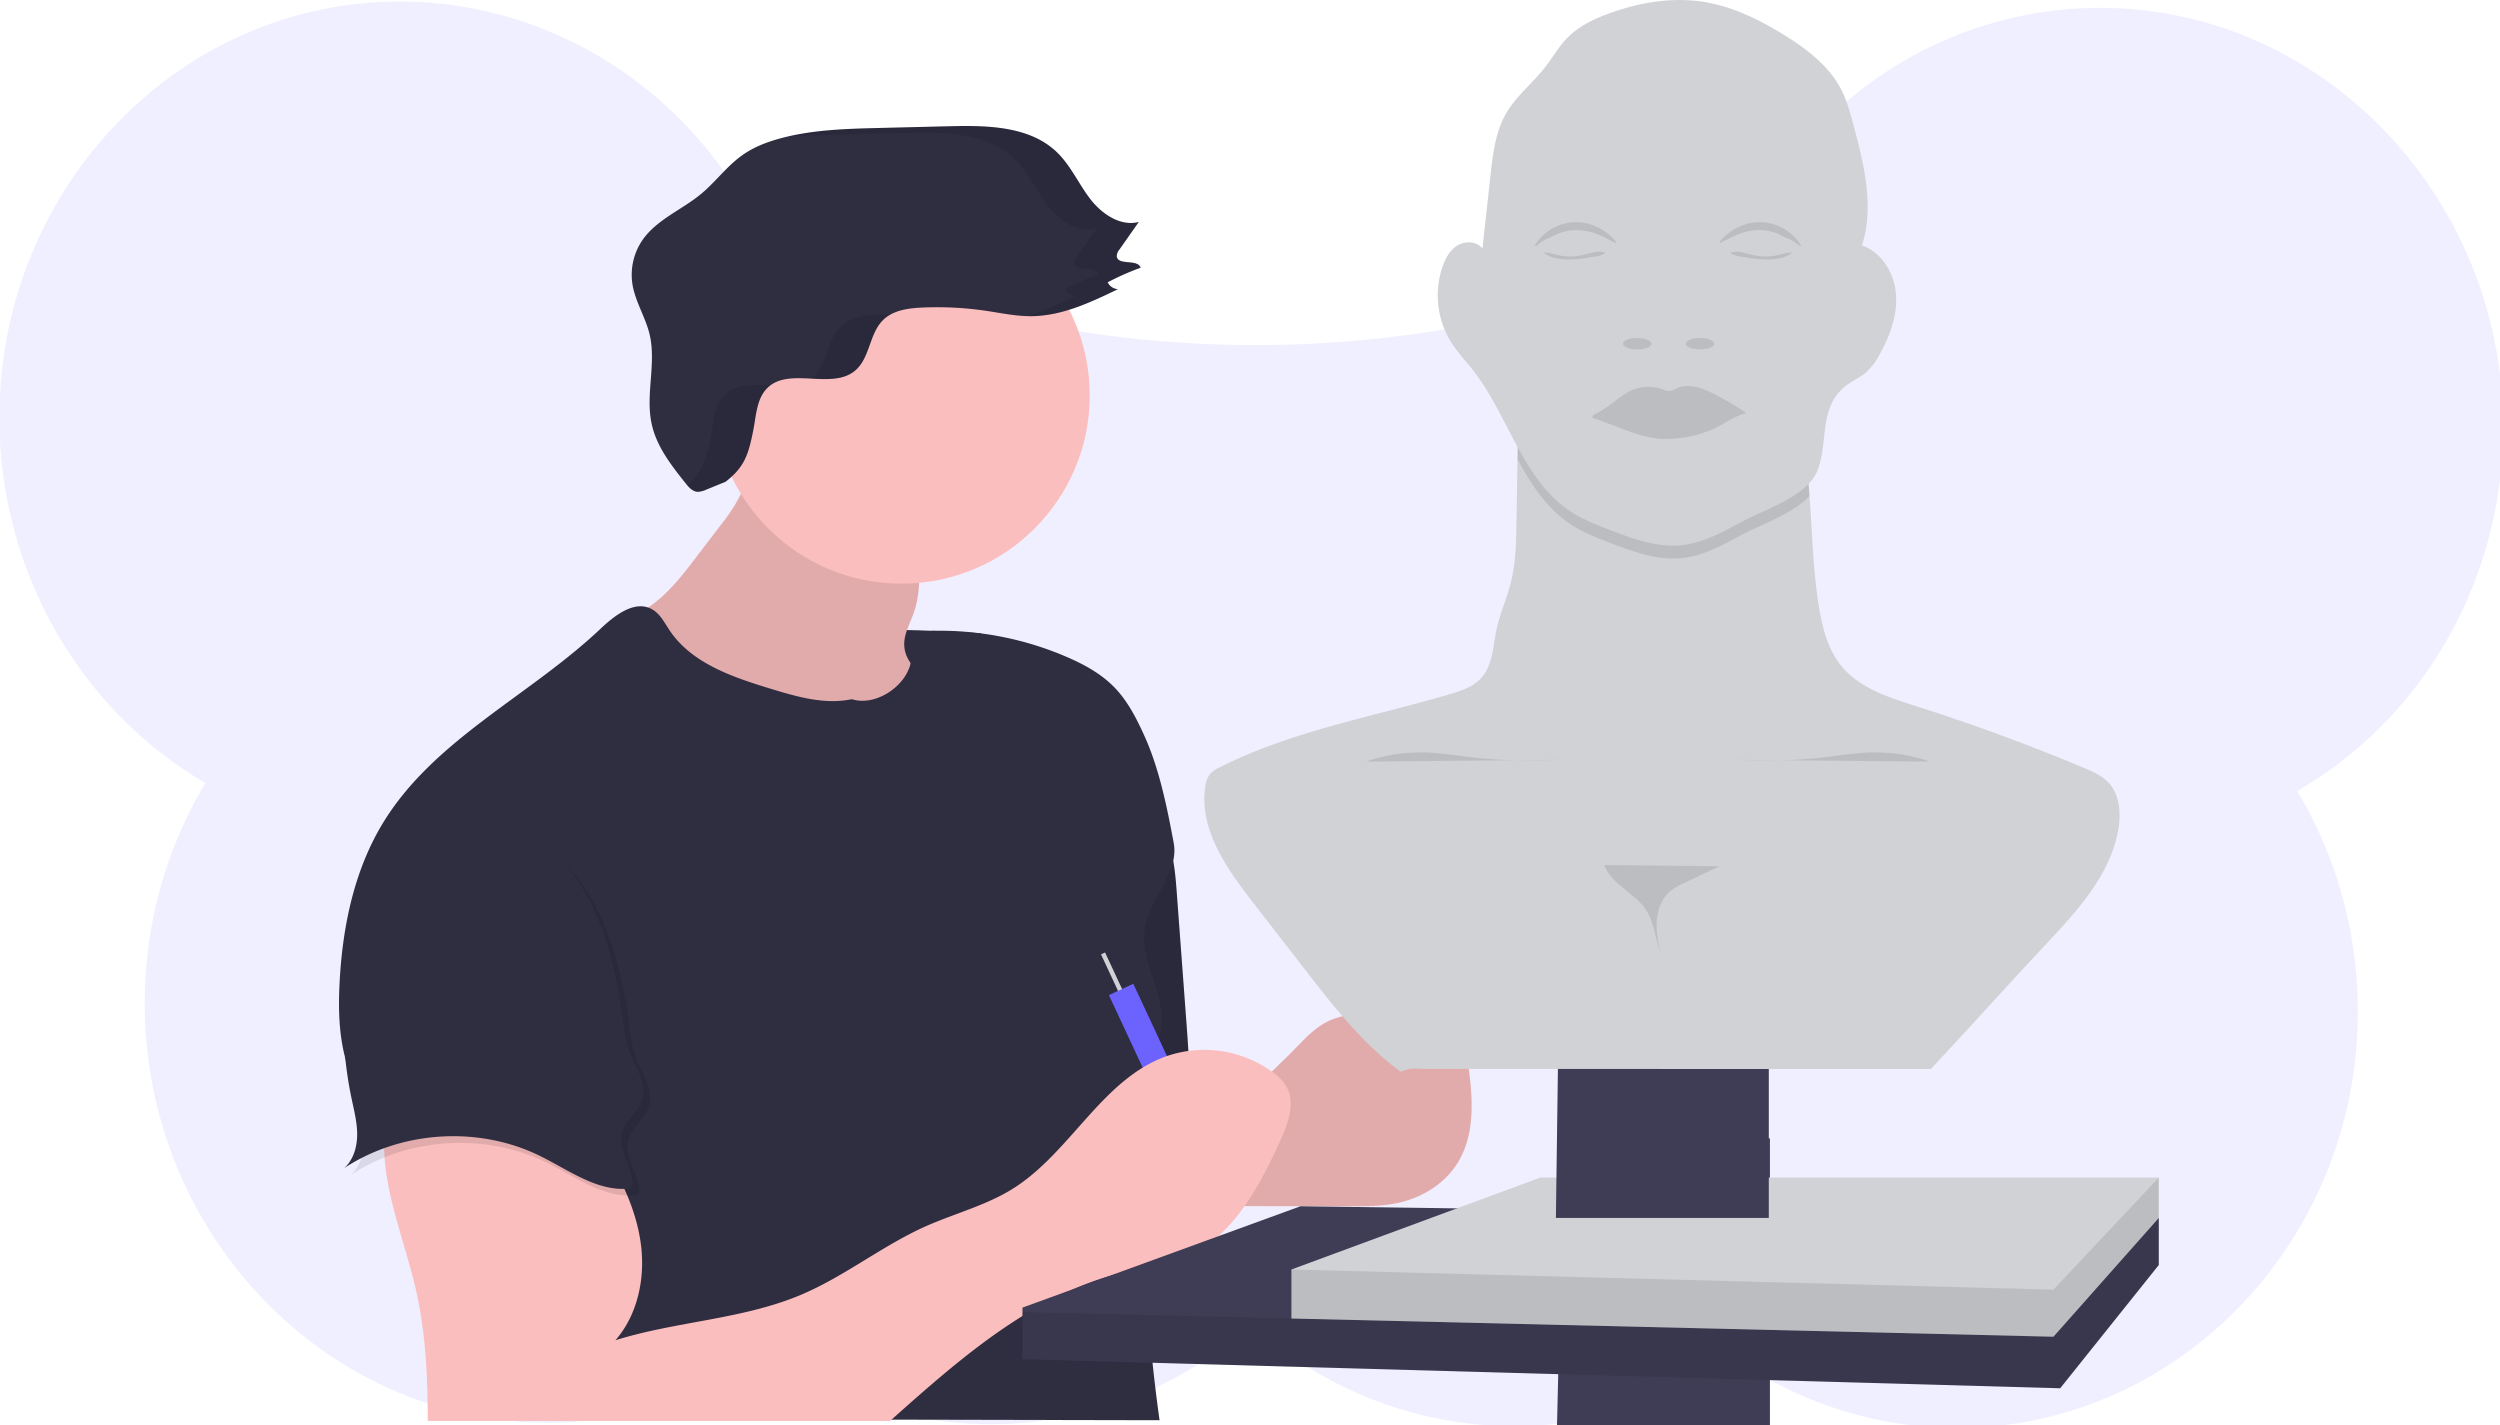
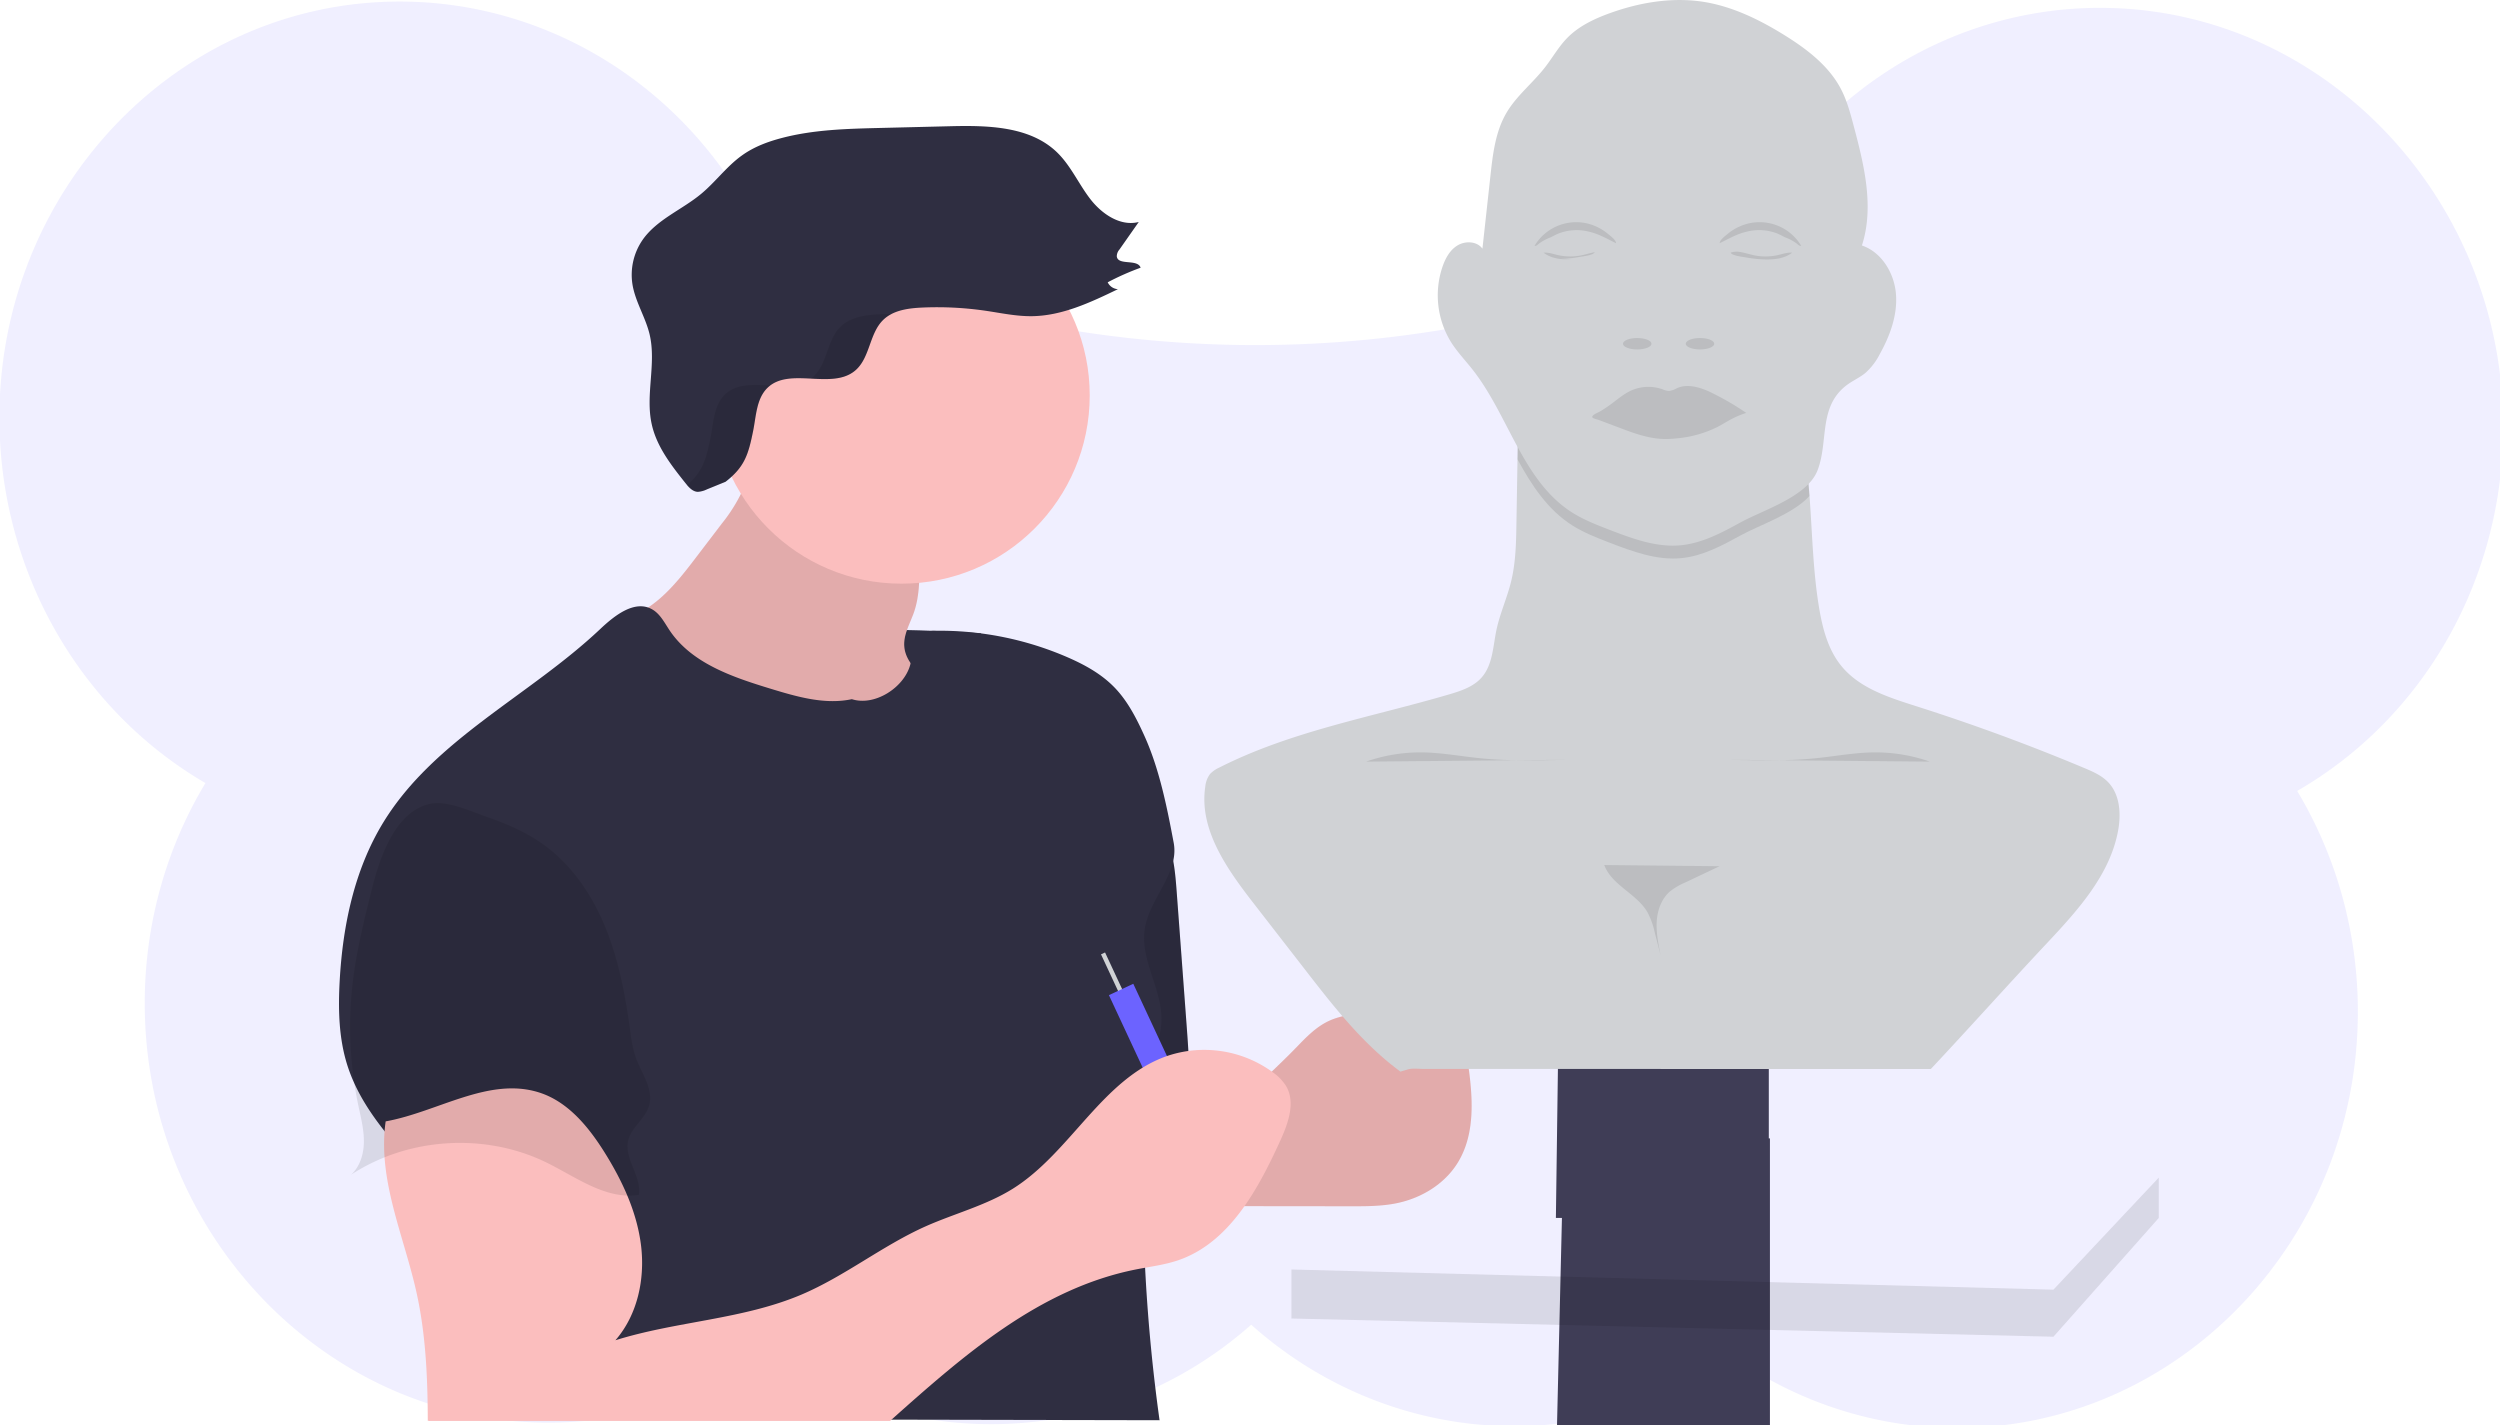
<svg xmlns="http://www.w3.org/2000/svg" xmlns:ns1="http://sodipodi.sourceforge.net/DTD/sodipodi-0.dtd" xmlns:ns2="http://www.inkscape.org/namespaces/inkscape" id="bf3a6a45-788d-419e-aadb-caa55b0ea27e" data-name="Layer 1" width="1115.47" height="635.93" viewBox="0 0 1115.47 635.93" version="1.1" ns1:docname="la-mas-alta-calidad.svg" ns2:version="1.1 (c68e22c387, 2021-05-23)">
  <defs id="defs89" />
  <ns1:namedview id="namedview87" pagecolor="#ffffff" bordercolor="#666666" borderopacity="1.0" ns2:pageshadow="2" ns2:pageopacity="0.0" ns2:pagecheckerboard="0" showgrid="false" width="1115.47px" ns2:zoom="0.96667796" ns2:cx="546.71775" ns2:cy="318.09973" ns2:window-width="1920" ns2:window-height="1017" ns2:window-x="-8" ns2:window-y="-8" ns2:window-maximized="1" ns2:current-layer="bf3a6a45-788d-419e-aadb-caa55b0ea27e" />
  <title id="title2">sculpting</title>
  <path d="M 1116.894,190.729 C 1117.016,89.974 1039.221,6.536 942.338,3.59 A 186.403,179.379 87.338 0 0 766.455,133.39 188.025,180.941 87.338 0 0 692.141,136.678 552.419,531.605 87.338 0 1 424.488,135.687 188.025,180.941 87.338 0 0 350.174,131.848 186.403,179.379 87.338 0 0 174.291,0.745 C 77.316,2.973 -0.428,85.846 -0.265,186.591 A 186.275,179.257 87.338 0 0 91.658,349.402 185.543,178.552 87.338 0 0 64.586,447.723 c 0,102.187 80.194,186.227 178.547,187.027 a 185.363,178.379 87.338 0 0 99.65,-30.494 186.36,179.338 87.338 0 0 215.49,-13.191 186.36,179.338 87.338 0 0 215.572,14.788 185.363,178.379 87.338 0 0 99.65,31.274 c 98.354,-0.071 178.578,-83.517 178.547,-185.704 a 185.543,178.552 87.338 0 0 -27.072,-98.522 186.275,179.257 87.338 0 0 91.923,-162.172 z" fill="#6c63ff" opacity="0.1" id="path4" style="stroke-width:1.041" />
  <path d="m 437.72,282.59 c 0,0 -52,-3.67 -64,0.33 -12,4 -36,57 -36,57 l 77,3 33,-7 z" fill="#2f2e41" id="path6" />
  <polygon points="684.72,635.93 687.72,509.64 779.72,507.93 779.72,635.93 " fill="#3f3d56" id="polygon8" transform="translate(10)" />
  <path d="m 517.11,368.05 c 6.14,8.36 7.13,19.31 7.9,29.65 q 2.24,30 4.46,60 c 1,13.43 2,27 -0.34,40.3 a 7.82,7.82 0 0 1 -1,3 c -1.06,1.58 -3,2.21 -4.9,2.64 -18.34,4.29 -37.49,0.08 -55.85,-4.13 -3.38,-25.3 2.09,-51.06 10.81,-75 5.32,-14.61 11.83,-28.73 18.39,-42.81 2.69,-5.75 5.22,-16.17 9.61,-20.67 4.96,-5.17 7.62,2.54 10.92,7.02 z" fill="#2f2e41" id="path10" />
  <path d="m 517.11,368.05 c 6.14,8.36 7.13,19.31 7.9,29.65 q 2.24,30 4.46,60 c 1,13.43 2,27 -0.34,40.3 a 7.82,7.82 0 0 1 -1,3 c -1.06,1.58 -3,2.21 -4.9,2.64 -18.34,4.29 -37.49,0.08 -55.85,-4.13 -3.38,-25.3 2.09,-51.06 10.81,-75 5.32,-14.61 11.83,-28.73 18.39,-42.81 2.69,-5.75 5.22,-16.17 9.61,-20.67 4.96,-5.17 7.62,2.54 10.92,7.02 z" opacity="0.1" id="path12" />
  <path d="m 578.78,466.96 c 4.11,-4.26 8.34,-8.6 13.66,-11.2 6.61,-3.24 14.23,-3.45 21.5,-4.66 5.71,-1 11.34,-2.56 17.13,-2.86 5.79,-0.3 12,0.92 16.21,4.86 5,4.6 6.28,11.79 7.3,18.47 2.45,16.13 4.33,33.86 -4.41,47.63 -5.91,9.32 -16.14,15.43 -26.94,17.65 -6.7,1.38 -13.6,1.38 -20.44,1.37 l -64.2,-0.07 c -1.19,0 -0.37,-18.66 -0.09,-20.39 a 35.88,35.88 0 0 1 6.49,-15.74 c 9.55,-12.61 22.78,-23.64 33.79,-35.06 z" fill="#fbbebe" id="path14" />
  <path d="m 578.78,466.96 c 4.11,-4.26 8.34,-8.6 13.66,-11.2 6.61,-3.24 14.23,-3.45 21.5,-4.66 5.71,-1 11.34,-2.56 17.13,-2.86 5.79,-0.3 12,0.92 16.21,4.86 5,4.6 6.28,11.79 7.3,18.47 2.45,16.13 4.33,33.86 -4.41,47.63 -5.91,9.32 -16.14,15.43 -26.94,17.65 -6.7,1.38 -13.6,1.38 -20.44,1.37 l -64.2,-0.07 c -1.19,0 -0.37,-18.66 -0.09,-20.39 a 35.88,35.88 0 0 1 6.49,-15.74 c 9.55,-12.61 22.78,-23.64 33.79,-35.06 z" opacity="0.1" id="path16" />
  <path d="m 322.16,233.51 -12.44,16.31 c -8.92,11.71 -19.31,24.32 -33.86,26.53 -0.9,3.06 2.1,5.76 4.76,7.51 37.83,24.82 81.92,40.71 127.12,42.74 5.82,0.27 13,-0.55 15.22,-5.95 2,-4.89 -1.66,-10.21 -5.56,-13.78 -5.85,-5.37 -13.36,-10.6 -13.93,-18.52 -0.38,-5.32 2.62,-10.2 4.36,-15.25 2.37,-6.88 2.42,-14.31 2.45,-21.58 0,-2.62 0,-5.33 -1,-7.75 a 17.15,17.15 0 0 0 -4,-5.31 c -13.57,-13.41 -31.88,-20 -49.17,-27.09 -5.8,-2.39 -16.46,-10.18 -21.54,-3.49 -2.38,3.13 -2.35,9 -4.1,12.74 a 73.28,73.28 0 0 1 -8.31,12.89 z" fill="#fbbebe" id="path18" />
  <path d="m 322.16,233.51 -12.44,16.31 c -8.92,11.71 -19.31,24.32 -33.86,26.53 -0.9,3.06 2.1,5.76 4.76,7.51 37.83,24.82 81.92,40.71 127.12,42.74 5.82,0.27 13,-0.55 15.22,-5.95 2,-4.89 -1.66,-10.21 -5.56,-13.78 -5.85,-5.37 -13.36,-10.6 -13.93,-18.52 -0.38,-5.32 2.62,-10.2 4.36,-15.25 2.37,-6.88 2.42,-14.31 2.45,-21.58 0,-2.62 0,-5.33 -1,-7.75 a 17.15,17.15 0 0 0 -4,-5.31 c -13.57,-13.41 -31.88,-20 -49.17,-27.09 -5.8,-2.39 -16.46,-10.18 -21.54,-3.49 -2.38,3.13 -2.35,9 -4.1,12.74 a 73.28,73.28 0 0 1 -8.31,12.89 z" opacity="0.1" id="path20" />
  <circle cx="402.22" cy="176.43" r="84" fill="#fbbebe" id="circle22" />
  <path d="m 380.08,311.96 c -12,2.57 -24.44,-1.06 -36.21,-4.65 -16.94,-5.17 -35.19,-11.29 -45.07,-26 -2.3,-3.43 -4.23,-7.4 -7.82,-9.43 -7.75,-4.39 -16.72,2.7 -23.19,8.81 -31.56,29.8 -74,49.18 -96.7,86.16 -12.95,21.11 -18.17,46.11 -19.53,70.85 -0.69,12.54 -0.42,25.35 3.33,37.33 11.28,36 50.9,57.13 63.23,92.78 7.49,21.65 2.08,42.57 -1.1,65.26 l 300.36,0.62 a 782.14,782.14 0 0 1 -7.17,-129 c 0.25,-9.27 0.67,-18.62 2.95,-27.62 1.86,-7.33 5,-14.48 5.07,-22 0.22,-13.83 -9.52,-26.8 -7.47,-40.48 2.05,-13.68 15.43,-25 12.94,-38.48 -3,-16 -6.44,-33.22 -13.18,-48 -3.5,-7.72 -7.44,-15.43 -13.37,-21.5 -5.93,-6.07 -13.43,-10.14 -21.15,-13.48 a 143.2,143.2 0 0 0 -58.23,-11.7 12.49,12.49 0 0 0 -5.3,0.87 c -4.93,2.36 -4.89,9.19 -6.37,14.46 -2.86,10.2 -15.95,18.46 -26.02,15.2 z" fill="#2f2e41" id="path24" />
  <rect x="265.476" y="593.442" width="2" height="31" transform="rotate(-24.98)" fill="#d0d2d5" id="rect26" />
  <rect x="260.988" y="611.434" width="12" height="97" transform="rotate(-24.98)" fill="#6c63ff" id="rect28" />
  <path d="m 172.08,500.35 c -3.71,25.74 8.07,50.83 13.73,76.22 4.19,18.79 5,38.17 5.06,57.42 0.57,-0.18 0.47,0.19 1,0 h 205.28 c 32.86,-29.32 66.64,-59.07 109.85,-67.61 6.2,-1.22 12.52,-2 18.5,-4 22.84,-7.7 35.68,-31.36 45.68,-53.29 3.55,-7.79 7,-17.13 2.65,-24.52 a 21.59,21.59 0 0 0 -5.92,-6.13 51.78,51.78 0 0 0 -47.19,-7.26 c -28.86,10.07 -43,43.1 -68.9,59.27 -12,7.47 -25.95,11 -38.84,16.74 -19.25,8.61 -36,22.21 -55.39,30.45 -26.27,11.15 -55.77,11.83 -83,20.37 9.85,-11.31 13.24,-27.26 11.45,-42.15 -1.79,-14.89 -8.28,-28.84 -16.22,-41.56 -7.12,-11.4 -16.25,-22.6 -29,-26.76 -22.58,-7.35 -45.42,8.6 -68.74,12.81 z" fill="#fbbebe" id="path30" />
  <path d="m 323.72,214.96 c 8.57,-6.63 10.22,-12.23 12.35,-22.85 1.33,-6.65 1.47,-14.21 6.31,-19 9.83,-9.64 28.88,1.13 39.3,-7.87 6.5,-5.6 6.17,-16.27 12.23,-22.34 4.45,-4.47 11.28,-5.39 17.59,-5.67 a 149.92,149.92 0 0 1 28.48,1.46 c 6.73,1 13.43,2.44 20.23,2.39 13.6,-0.1 26.36,-6.14 38.61,-12.05 a 5.43,5.43 0 0 1 -4.58,-3.07 117.37,117.37 0 0 1 14.69,-6.51 c -1.32,-4.06 -10.18,-0.82 -10.63,-5.08 a 4.58,4.58 0 0 1 1.16,-3 l 8.64,-12.32 c -8.21,2.1 -16.5,-3.58 -21.67,-10.3 -5.17,-6.72 -8.64,-14.77 -14.71,-20.69 -12.15,-11.83 -31.09,-12.15 -48,-11.73 l -31.33,0.77 c -14.54,0.36 -29.24,0.75 -43.32,4.41 -6.4,1.66 -12.71,4 -18.09,7.9 -6.76,4.85 -11.74,11.79 -18.14,17.1 -8.57,7.11 -19.73,11.39 -26.11,20.51 a 27.46,27.46 0 0 0 -4.54,19.82 c 1.25,7.76 5.8,14.63 7.64,22.28 3.14,13.13 -2,27.14 1,40.32 2.21,9.88 8.69,18.18 15,26.1 1.45,1.82 3.19,3.8 5.51,3.9 a 10.77,10.77 0 0 0 4.1,-1.11" fill="#2f2e41" id="path32" />
-   <polygon points="953.22,543.43 953.22,564.43 909.22,619.43 446.22,606.43 446.22,583.43 570.25,538.22 " fill="#3f3d56" id="polygon34" transform="translate(10)" />
-   <polygon points="953.22,543.43 953.22,564.43 909.22,619.43 446.22,606.43 446.22,585.43 906.22,596.43 " opacity="0.1" id="polygon36" transform="translate(10)" />
-   <polygon points="953.22,525.43 953.22,543.43 906.22,596.43 566.22,588.3 566.22,566.43 677.22,525.43 " fill="#d0d2d5" id="polygon38" transform="translate(10)" />
  <polygon points="953.22,525.43 953.22,543.43 906.22,596.43 566.22,588.3 566.22,566.43 906.22,575.43 " opacity="0.1" id="polygon40" transform="translate(10)" />
  <polygon points="684.22,543.43 687.22,322.43 779.22,319.43 779.22,543.43 " fill="#3f3d56" id="polygon42" transform="translate(10)" />
  <path d="m 165.78,397.24 c -3.32,13.38 -6.65,26.8 -8.32,40.48 a 169.62,169.62 0 0 0 2.4,55.41 c 1.13,5.35 2.52,10.7 2.5,16.17 -0.02,5.47 -1.67,11.19 -5.72,14.85 25.46,-16.7 59.8,-18.85 87.15,-5.46 13.34,6.53 26.59,16.76 41.26,14.44 1.35,-8.23 -6.64,-16 -4.77,-24.17 1.37,-5.94 7.6,-9.72 9.32,-15.57 2.21,-7.47 -3.54,-14.68 -6.09,-22 a 58.51,58.51 0 0 1 -2.27,-11.22 c -2.14,-15.55 -5,-31.14 -10.85,-45.71 -5.85,-14.57 -14.89,-28.17 -27.59,-37.41 -7.68,-5.59 -16.46,-9.39 -25.39,-12.49 -7.05,-2.44 -17.31,-7.31 -24.93,-6 -16.41,2.94 -23.34,25.2 -26.7,38.68 z" opacity="0.1" id="path48" />
-   <path d="m 162.78,394.24 c -3.32,13.38 -6.65,26.8 -8.32,40.48 a 169.62,169.62 0 0 0 2.4,55.41 c 1.13,5.35 2.52,10.7 2.5,16.17 -0.02,5.47 -1.67,11.19 -5.72,14.85 25.46,-16.7 59.8,-18.85 87.15,-5.46 13.34,6.53 26.59,16.76 41.26,14.44 1.35,-8.23 -6.64,-16 -4.77,-24.17 1.37,-5.94 7.6,-9.72 9.32,-15.57 2.21,-7.47 -3.54,-14.68 -6.09,-22 a 58.51,58.51 0 0 1 -2.27,-11.22 c -2.14,-15.55 -5,-31.14 -10.85,-45.71 -5.85,-14.57 -14.89,-28.17 -27.59,-37.41 -7.68,-5.59 -16.46,-9.39 -25.39,-12.49 -7.05,-2.44 -17.31,-7.31 -24.93,-6 -16.41,2.94 -23.34,25.2 -26.7,38.68 z" fill="#2f2e41" id="path50" />
  <path d="m 945.13,370.29 c -3.52,19.87 -17.95,35.77 -31.76,50.49 -17.63,18.79 -34.21,37.38 -51.84,56.18 H 635.42 c -2.16,0 -5.08,-0.42 -7.17,0.18 l -3.39,1 c -16.79,-12.35 -29.79,-29 -42.56,-45.5 l -23.12,-29.8 c -11.8,-15.22 -24.27,-32.81 -21.4,-51.85 a 11.23,11.23 0 0 1 2.12,-5.63 13,13 0 0 1 4.15,-2.89 c 32,-16.25 68,-22.5 102.5,-32.63 5.34,-1.57 11,-3.43 14.61,-7.64 4.88,-5.61 5,-13.76 6.51,-21 1.51,-7.24 4.75,-14.36 6.56,-21.7 2.09,-8.53 2.25,-17.39 2.39,-26.18 q 0.24,-14.18 0.47,-28.35 0.23,-14.17 0.46,-28.15 c 37,-0.72 73.52,-3.57 110.36,-0.7 3.77,0.3 7.85,0.75 10.59,3.34 2.11,2 3,4.92 3.77,7.74 2.93,11.18 4.26,22.62 5.12,34.16 1.25,16.72 1.53,33.61 4.32,50.12 1.54,9.13 4,18.46 9.86,25.64 8.13,10 21.23,14.08 33.49,18 q 38.11,12.12 75,27.6 c 3.69,1.55 7.46,3.19 10.28,6 5.46,5.38 6.13,14 4.79,21.57 z" fill="#d0d2d5" id="path52" />
  <path d="m 807.39,221.3 c -7.46,8.11 -22.24,12.93 -30.63,17.53 -8.39,4.6 -17,9.24 -26.42,10.19 -11.13,1.13 -22.05,-3 -32.48,-7 -5.61,-2.18 -11.25,-4.38 -16.33,-7.6 -11,-7 -18.11,-17.84 -24.44,-29.47 q 0.23,-14.07 0.46,-28.15 c 37,-0.72 73.52,-3.57 110.36,-0.7 3.77,0.3 7.85,0.75 10.59,3.34 2.11,2 3,4.92 3.77,7.74 2.97,11.14 4.26,22.58 5.12,34.12 z" opacity="0.1" id="path54" />
  <path d="m 824,171.83 c 2.66,-2 5.81,-3.34 8.38,-5.48 a 28.56,28.56 0 0 0 6.37,-8.38 c 4.55,-8.18 7.94,-17.39 7.21,-26.72 -0.73,-9.33 -6.34,-18.71 -15.2,-21.72 5.57,-17.2 1,-35.85 -3.66,-53.33 -1.49,-5.63 -3,-11.32 -5.7,-16.49 -5.41,-10.35 -15.11,-17.74 -25,-23.9 -11.39,-7.09 -23.72,-13.12 -37,-15.09 -13.75,-2 -27.87,0.41 -40.95,5.1 -7,2.52 -14,5.8 -19.22,11.16 -3.81,3.91 -6.51,8.76 -9.87,13.07 -5.44,7 -12.64,12.59 -17.14,20.21 -5,8.45 -6.15,18.53 -7.22,28.29 l -3.56,32.41 c -2.36,-3.29 -7.47,-3.59 -11,-1.52 -3.53,2.07 -5.55,5.88 -6.86,9.71 a 39.72,39.72 0 0 0 4,33.73 c 2.77,4.33 6.36,8.07 9.53,12.12 16.12,20.54 22.29,49.65 44.34,63.66 5.08,3.22 10.72,5.42 16.33,7.6 10.43,4 21.35,8.17 32.48,7 9.46,-1 18.08,-5.63 26.42,-10.2 10.21,-5.59 29.92,-11.53 34.33,-23.32 4.92,-12.84 0.23,-28.25 12.99,-37.91 z" fill="#d0d2d5" id="path56" />
  <path d="m 718.84,180.31 c 2.86,-2.12 5.59,-4.49 8.82,-6 a 18.9,18.9 0 0 1 14.17,-0.6 8.17,8.17 0 0 0 2.88,0.74 10,10 0 0 0 3.62,-1.29 c 4.43,-1.93 9.58,-0.53 14,1.42 a 122.27,122.27 0 0 1 16.83,9.66 39.26,39.26 0 0 0 -6.19,2.54 c -2.29,1.18 -4.47,2.59 -6.76,3.78 a 51.09,51.09 0 0 1 -18.48,5.07 42.94,42.94 0 0 1 -5.19,0.25 c -7.07,-0.14 -13.85,-2.69 -20.46,-5.21 l -5.84,-2.2 -2.91,-1.1 c -0.59,-0.23 -2.46,-0.58 -2.79,-1.09 -0.69,-1 2.47,-2.16 3.37,-2.7 1.71,-1.01 3.33,-2.11 4.93,-3.27 z" opacity="0.1" id="path58" />
  <path d="m 776.24,101.04 a 22.29,22.29 0 0 1 2.35,-0.9 21.64,21.64 0 0 1 25.1,9.55 c -0.73,0.16 -1.36,-0.46 -1.92,-0.95 a 20.87,20.87 0 0 0 -5.13,-2.79 c -1.21,-0.57 -2.38,-1.23 -3.61,-1.75 a 22.47,22.47 0 0 0 -13.74,-0.81 c -4.37,1 -8,3.2 -12,5.11 0,-1.45 2.72,-3.44 3.78,-4.31 a 22.69,22.69 0 0 1 5.17,-3.15 z" opacity="0.1" id="path60" />
  <path d="m 787.24,115.75 c 4.34,0.14 9,-0.34 12.38,-3 -2.06,-0.2 -4.07,0.53 -6.08,1 a 25.2,25.2 0 0 1 -11.2,0.09 c -1.84,-0.41 -3.64,-1 -5.51,-1.33 a 8.65,8.65 0 0 0 -4.63,0.21 c 0.48,1.39 5.59,1.91 7,2.17 a 54.59,54.59 0 0 0 8.04,0.86 z" opacity="0.1" id="path62" />
  <path d="m 712.14,101.04 a 21.48,21.48 0 0 0 -2.35,-0.9 21.64,21.64 0 0 0 -25.1,9.55 c 0.73,0.16 1.36,-0.46 1.93,-0.95 a 20.8,20.8 0 0 1 5.12,-2.78 c 1.21,-0.57 2.38,-1.23 3.61,-1.75 a 22.5,22.5 0 0 1 13.75,-0.81 c 4.36,1 8,3.2 11.95,5.11 0,-1.45 -2.73,-3.44 -3.79,-4.31 a 22.47,22.47 0 0 0 -5.12,-3.16 z" opacity="0.1" id="path64" />
-   <path d="m 701.12,115.75 c -4.33,0.14 -9,-0.34 -12.37,-3 2.06,-0.2 4.07,0.53 6.08,1 a 25.16,25.16 0 0 0 11.19,0.09 c 1.85,-0.41 3.65,-1 5.51,-1.33 a 8.7,8.7 0 0 1 4.64,0.21 c -0.48,1.39 -5.6,1.91 -7,2.17 a 54.87,54.87 0 0 1 -8.05,0.86 z" opacity="0.1" id="path66" />
+   <path d="m 701.12,115.75 c -4.33,0.14 -9,-0.34 -12.37,-3 2.06,-0.2 4.07,0.53 6.08,1 a 25.16,25.16 0 0 0 11.19,0.09 c 1.85,-0.41 3.65,-1 5.51,-1.33 c -0.48,1.39 -5.6,1.91 -7,2.17 a 54.87,54.87 0 0 1 -8.05,0.86 z" opacity="0.1" id="path66" />
  <ellipse cx="730.51" cy="153.37" rx="6.36" ry="2.55" opacity="0.1" id="ellipse68" />
  <ellipse cx="758.52" cy="153.37" rx="6.36" ry="2.55" opacity="0.1" id="ellipse70" />
  <path d="m 609.51,339.83 a 73.22,73.22 0 0 1 25.19,-4.12 c 8.38,0.11 16.67,1.66 25,2.53 13.14,1.38 26.38,1.07 39.59,0.76" opacity="0.1" id="path72" />
  <path d="m 861.07,339.83 a 73.22,73.22 0 0 0 -25.19,-4.12 c -8.38,0.11 -16.67,1.66 -25,2.53 -13.14,1.38 -26.38,1.07 -39.58,0.76" opacity="0.1" id="path74" />
  <path d="m 715.81,385.96 c 3.29,9 14.38,12.72 19.23,21 a 35.43,35.43 0 0 1 3.31,9.21 l 2.58,10 c -1,-4.93 -2,-9.92 -1.72,-14.94 0.28,-5.02 2.1,-10.15 5.88,-13.46 a 29,29 0 0 1 6.82,-4 l 15.33,-7.27" opacity="0.1" id="path76" />
  <g opacity="0.1" id="g84" transform="translate(10)">
    <path d="m 366.14,308.15 c -4.84,4.75 -5,12.31 -6.31,19 -2,9.86 -3.55,15.39 -10.61,21.43 1.29,1.51 2.81,2.89 4.74,3 a 10.77,10.77 0 0 0 4.1,-1.11 l 8.42,-3.44 c 8.57,-6.63 10.22,-12.23 12.35,-22.85 1.33,-6.65 1.47,-14.21 6.31,-19 a 12.74,12.74 0 0 1 1.34,-1.13 c -7.6,-0.41 -15.22,-0.92 -20.34,4.1 z" transform="translate(-52.76,-132.04)" id="path78" />
-     <path d="m 537,258 a 117.37,117.37 0 0 1 14.69,-6.51 c -1.32,-4.06 -10.18,-0.82 -10.63,-5.08 a 4.58,4.58 0 0 1 1.16,-3 l 8.64,-12.32 c -8.21,2.1 -16.5,-3.58 -21.67,-10.3 -5.17,-6.72 -8.64,-14.77 -14.71,-20.69 -12.15,-11.83 -31.09,-12.15 -48,-11.73 l -31.33,0.77 c -14.07,0.35 -28.28,0.73 -41.93,4.07 7.61,-0.68 15.29,-0.88 22.93,-1.07 l 31.33,-0.77 c 16.95,-0.42 35.89,-0.1 48,11.73 6.07,5.92 9.54,14 14.71,20.69 5.17,6.69 13.46,12.4 21.67,10.3 l -8.64,12.32 a 4.58,4.58 0 0 0 -1.16,3 c 0.45,4.26 9.31,1 10.63,5.08 A 117.37,117.37 0 0 0 518,261 a 5.43,5.43 0 0 0 4.63,3.08 165.85,165.85 0 0 1 -21.21,9 h 1.6 c 13.6,-0.1 26.36,-6.14 38.61,-12.05 A 5.43,5.43 0 0 1 537,258 Z" transform="translate(-52.76,-132.04)" id="path80" />
    <path d="m 435.26,272.27 c -6.31,0.28 -13.14,1.2 -17.59,5.67 -6.06,6.07 -5.73,16.74 -12.23,22.34 a 9.52,9.52 0 0 1 -0.88,0.69 c 7.3,0.37 14.67,0.81 19.88,-3.69 6.5,-5.6 6.17,-16.27 12.23,-22.34 a 15.53,15.53 0 0 1 3.87,-2.8 c -1.76,0.02 -3.54,0.05 -5.28,0.13 z" transform="translate(-52.76,-132.04)" id="path82" />
  </g>
</svg>